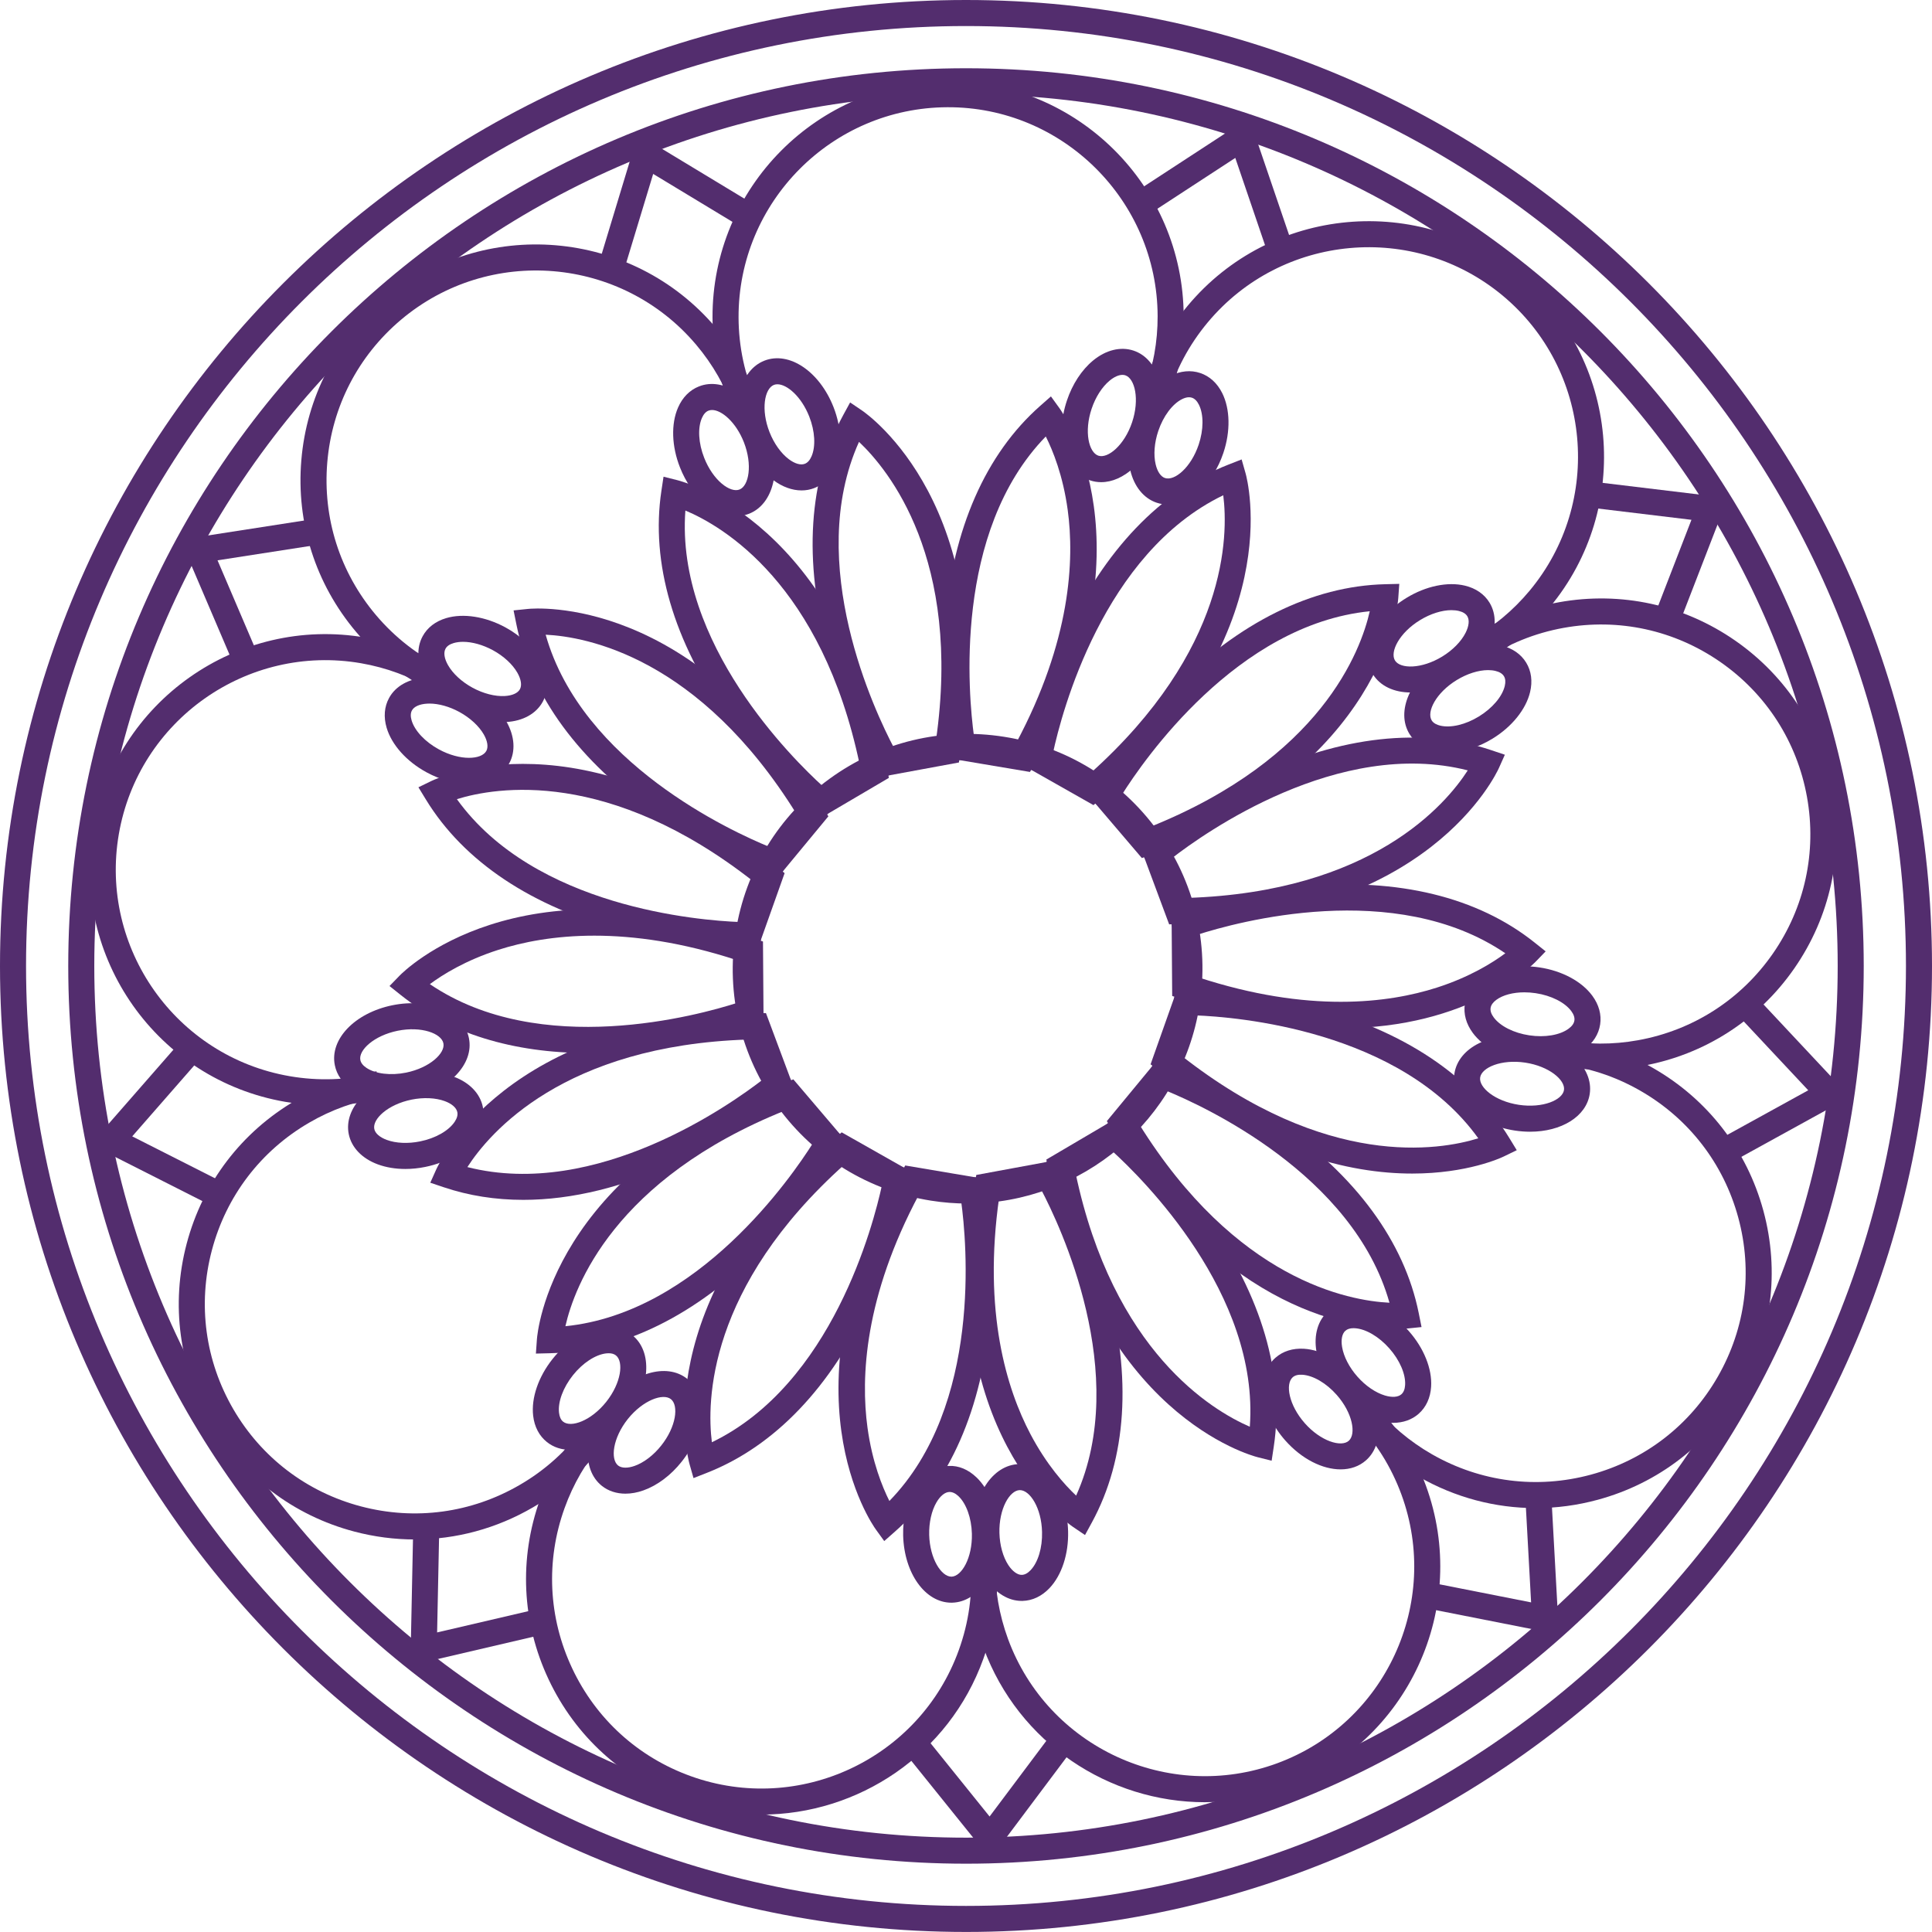
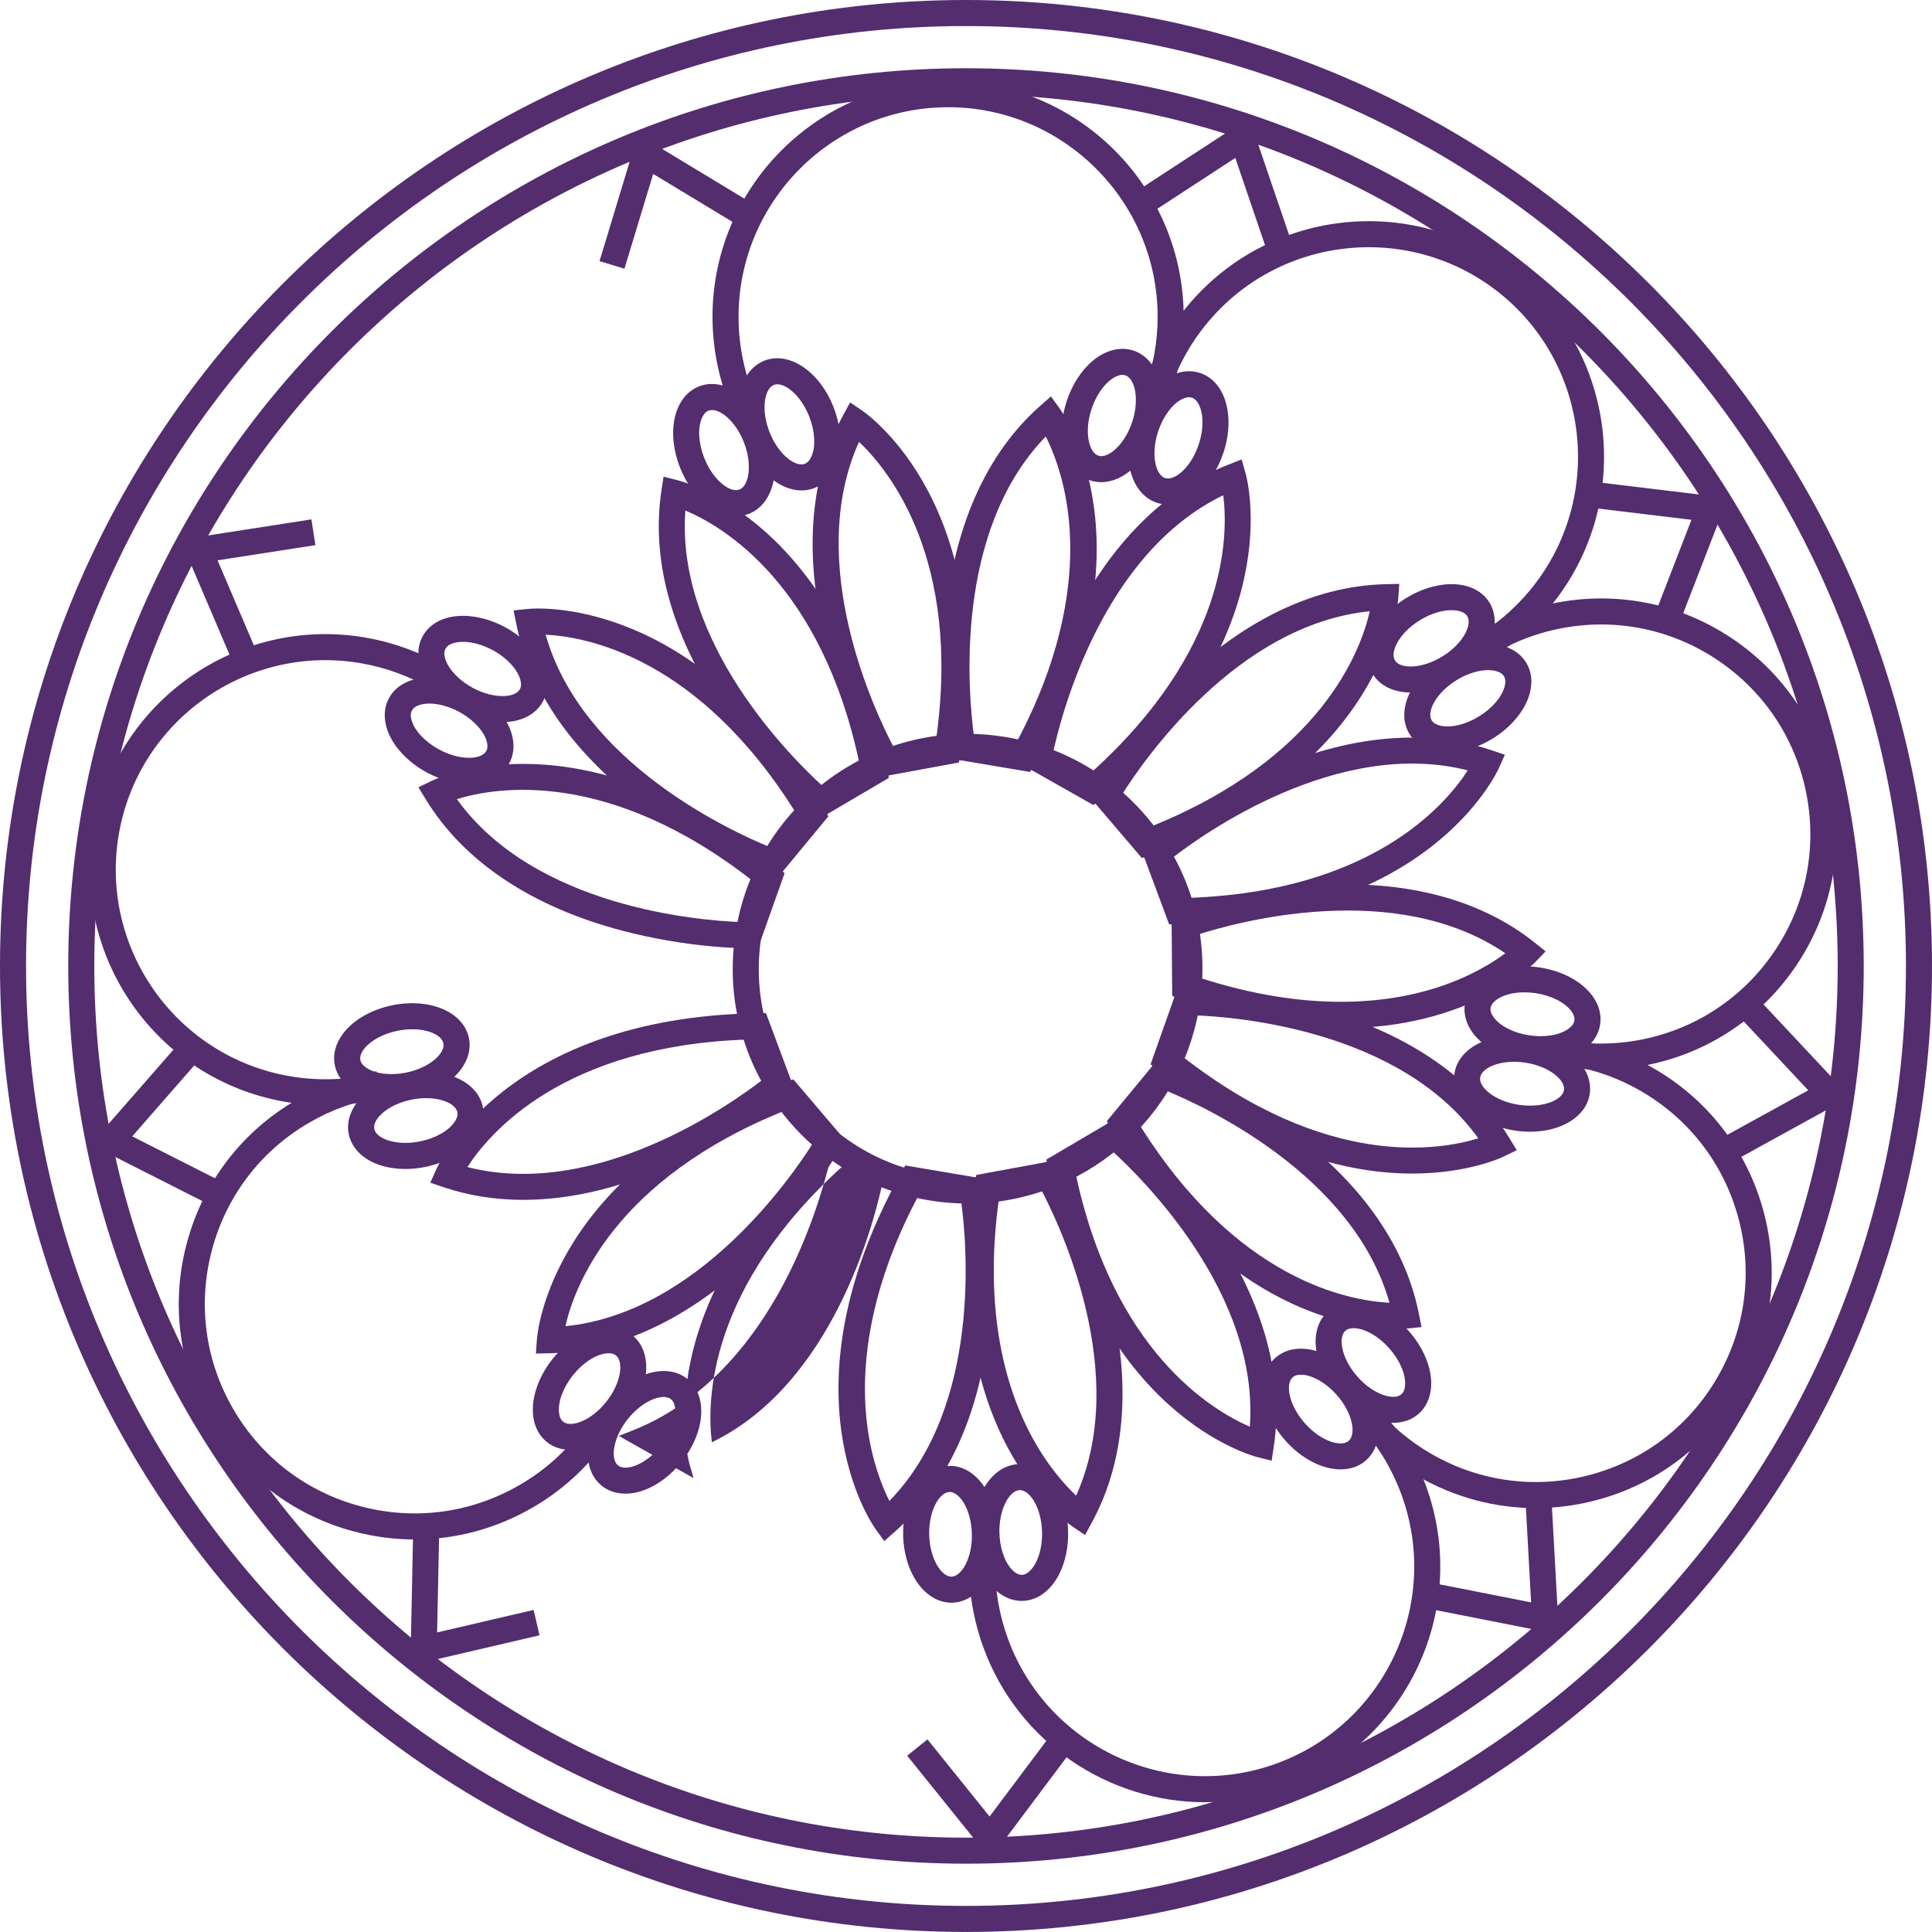
<svg xmlns="http://www.w3.org/2000/svg" id="Layer_2" data-name="Layer 2" viewBox="0 0 2834.65 2834.58">
  <defs>
    <style> .cls-1 { fill: #532d6e; } </style>
  </defs>
  <g id="Layer_1-2" data-name="Layer 1">
    <g>
      <g>
        <g>
          <path class="cls-1" d="m1511.19,1132.62l-115.31-19.39-2.44-13.13c-.63-3.4-15.33-84.27-6.88-186.78,11.32-137.34,59.6-247.23,139.59-317.79l15.78-13.92,12.33,17.04c5.85,8.09,141.21,201.66-36.52,522.15l-6.55,11.82Zm-82.17-52.57l61.75,10.38c80.43-150.48,85.79-268.77,75.78-342.2-6.89-50.52-21.78-87.18-32.16-107.83-136.41,140.2-113.36,381.12-105.37,439.64Z" />
          <path class="cls-1" d="m1291.95,1139.92l-6.78-11.51c-1.75-2.97-43.23-73.94-70.36-173.14-36.34-132.91-28.59-252.66,22.42-346.32l10.07-18.47,17.42,11.79c8.27,5.6,201.69,141.14,144.31,503.11l-2.11,13.35-114.96,21.19Zm-31.62-491.62c-80.35,178.62,23.84,396.91,51.4,449.12l61.56-11.34c37.99-265.95-69.76-396.98-112.96-437.78Z" />
          <path class="cls-1" d="m1203.41,1200.56l-10.32-8.5c-2.66-2.2-65.9-54.7-125.31-138.66-79.6-112.48-113.28-227.69-97.38-333.16l3.13-20.82,20.42,5.14c9.68,2.43,237.83,63.77,307.62,423.5l2.57,13.26-100.74,59.25Zm-197.82-451.5c-14.5,195.19,158.12,365.06,201.88,404.78l53.93-31.72c-55.63-265.35-201.02-350.07-255.81-373.07Z" />
          <path class="cls-1" d="m1140.91,1287.81l-12.59-4.45c-3.25-1.15-80.64-28.85-165.19-87.41-113.28-78.46-184.32-175.19-205.44-279.73l-4.17-20.63,20.93-2.15c9.93-1.06,245.33-21.47,433.98,292.7l6.96,11.59-74.5,90.09Zm-340.3-356.55c53.12,188.38,273.47,288.94,328.16,311.27l39.89-48.24c-143.07-230.33-308.69-260.17-368.05-263.04Z" />
          <path class="cls-1" d="m1097.52,1391.31c-10.99,0-89.72-.9-183.94-25.63-133.29-34.98-233.12-101.58-288.7-192.61l-10.96-17.96,18.92-9.18c8.98-4.38,223.12-104.06,507.86,126.63l10.5,8.51-39.13,110.12-13.35.12h-1.2Zm-427.17-218.77c114.28,158.84,355.75,177.97,414.81,180.25l20.95-58.96c-213.21-167.48-379.01-138.91-435.76-121.3Z" />
-           <path class="cls-1" d="m862.69,1545.04c-110.23,0-204.34-29.01-274.75-85.2l-16.45-13.13,14.65-15.1c6.95-7.16,174.04-174.02,520.53-54.62l12.78,4.4.85,116.78-12.5,4.68c-3.23,1.21-80.32,29.74-182.72,39.22-21.31,1.98-42.13,2.96-62.39,2.96Zm-231.98-101.1c161.93,110.16,394.99,45.46,451.18,27.38l-.46-62.49c-162.15-53.09-279.58-37.85-350.15-15.25-48.54,15.55-82.05,36.57-100.58,50.36Z" />
          <path class="cls-1" d="m767.69,1760.44c-40.79,0-79.8-6.12-116.42-18.43l-19.95-6.7,8.6-19.22c4.08-9.1,104.04-223.07,470.39-229.44l13.51-.23,40.87,109.5-10.16,8.68c-2.63,2.24-65.32,55.41-158.31,99.35-79.45,37.54-156.75,56.49-228.53,56.49Zm-81.93-48.08c189.65,48.2,386.9-92.35,433.62-128.56l-21.88-58.61c-270.94,8.78-379.59,137.21-411.74,187.17Z" />
          <path class="cls-1" d="m786.26,1986l1.5-20.98c.71-9.95,21.41-245.22,363.62-376.54l12.62-4.84,75.77,88.98-6.57,11.62c-1.7,3-42.41,74.4-114.76,147.5-96.94,97.93-204.53,151.09-311.16,153.73l-21.03.52Zm366.26-356.92c-251.71,100.95-309.85,258.81-322.96,316.75,194.74-19.6,332.03-219.14,363.52-269.12l-40.56-47.63Z" />
-           <path class="cls-1" d="m1017.52,2168.65l-5.76-20.25c-2.73-9.59-63.69-237.81,212.96-478.17l10.19-8.85,101.63,57.56-2.2,13.18c-.57,3.4-14.4,84.45-57.38,177.89-57.6,125.21-140.53,211.99-239.84,250.96l-19.59,7.69Zm222.15-460.67c-202,180.89-202.67,349.16-195.19,408.09,176.3-85.03,237.07-319.52,249.57-377.29l-54.38-30.8Z" />
+           <path class="cls-1" d="m1017.52,2168.65l-5.76-20.25c-2.73-9.59-63.69-237.81,212.96-478.17c-.57,3.4-14.4,84.45-57.38,177.89-57.6,125.21-140.53,211.99-239.84,250.96l-19.59,7.69Zm222.15-460.67c-202,180.89-202.67,349.16-195.19,408.09,176.3-85.03,237.07-319.52,249.57-377.29l-54.38-30.8Z" />
          <path class="cls-1" d="m1297.34,2261.05l-12.33-17.05c-5.84-8.08-141.15-201.65,36.61-522.16l6.56-11.83,115.19,19.45,2.44,13.13c.63,3.39,15.35,84.27,6.91,186.78-11.31,137.34-59.58,247.23-139.59,317.78l-15.78,13.92Zm51.25-508.84c-80.44,150.49-85.82,268.78-75.82,342.22,6.88,50.51,21.76,87.17,32.14,107.82,136.43-140.18,113.33-381.13,105.33-439.63l-61.65-10.4Z" />
          <path class="cls-1" d="m1591.94,2252.23l-17.42-11.8c-8.26-5.6-201.64-141.21-144.23-503.17l2.11-13.34,114.89-21.21,6.79,11.51c1.75,2.98,43.24,73.96,70.37,173.17,36.35,132.94,28.59,252.71-22.44,346.36l-10.07,18.48Zm-125.93-495.66c-24.11,168.92,11.3,281.92,45.82,347.5,23.75,45.11,50.27,74.47,67.09,90.32,80.21-178.37-23.88-396.89-51.42-449.17l-61.48,11.35Z" />
          <path class="cls-1" d="m1865.76,2143.18l-20.41-5.13c-9.68-2.43-237.78-63.73-307.57-423.47l-2.57-13.26,100.65-59.25,10.32,8.5c2.66,2.2,65.92,54.71,125.34,138.67,79.62,112.48,113.29,227.68,97.38,333.14l-3.14,20.8Zm-287.81-422.67c55.2,262.86,201.23,349.2,255.79,372.79,14.34-195.03-158.16-364.77-201.93-404.49l-53.86,31.71Z" />
          <path class="cls-1" d="m2049.78,1949.83c-56.01,0-254.99-20.49-418.85-293.32l-6.96-11.58,74.39-90.1,12.6,4.45c3.25,1.16,80.65,28.85,165.2,87.42,113.28,78.47,184.3,175.21,205.38,279.74l4.16,20.63-20.93,2.15c-1.31.14-6.51.61-15,.61Zm-379.07-301.49c143.08,230.31,308.61,260.18,367.93,263.04-53.05-188.35-273.39-288.92-328.1-311.27l-39.82,48.23Z" />
          <path class="cls-1" d="m2072.05,1721.86c-91.22,0-222.37-29.41-373.42-151.79l-10.49-8.5,39.02-110.16,13.37-.12c3.41,0,85.67-.48,185.15,25.64,133.3,34.99,233.15,101.62,288.75,192.68l10.97,17.96-18.93,9.18c-4.21,2.05-53.67,25.11-134.41,25.11Zm-338.85-173.08c213.25,167.52,379.04,138.97,435.75,121.36-114.47-159.17-355.81-178.12-414.86-180.35l-20.89,58.98Z" />
          <path class="cls-1" d="m1968.36,1508.61c-66.5,0-144.95-11.63-235.73-42.94l-12.78-4.4-.87-116.85,12.5-4.68c3.23-1.21,80.32-29.73,182.72-39.21,137.22-12.74,253.8,15.72,337.16,82.21l16.45,13.12-14.64,15.11c-5.13,5.29-97.51,97.64-284.81,97.64Zm-210.5-74.77c162.15,53.11,279.57,37.86,350.14,15.23,48.55-15.57,82.07-36.61,100.6-50.42-161.95-110.14-395-45.46-451.21-27.37l.47,62.56Z" />
          <path class="cls-1" d="m1715.4,1356.23l-40.77-109.53,10.15-8.68c2.62-2.24,65.31-55.41,158.29-99.34,124.59-58.87,243.86-72.03,344.93-38.03l19.94,6.71-8.59,19.2c-4.07,9.1-103.96,223.08-470.43,229.43l-13.52.23Zm4.51-97.4l21.83,58.62c271.04-8.77,379.64-137.2,411.77-187.15-189.62-48.25-386.89,92.31-433.6,128.53Z" />
          <path class="cls-1" d="m1675.35,1258.94l-75.86-88.96,6.58-11.63c1.7-3,42.42-74.39,114.77-147.47,96.95-97.92,204.55-151.07,311.18-153.7l21.03-.52-1.5,20.98c-.71,9.95-21.39,245.23-363.58,376.46l-12.61,4.84Zm-29.16-93.08l40.63,47.65c251.71-100.9,309.82-258.76,322.92-316.68-195.04,19.55-332.11,219.04-363.56,269.03Z" />
          <path class="cls-1" d="m1604.37,1181.3l-101.71-57.66,2.2-13.18c.57-3.4,14.43-84.41,57.44-177.83,57.63-125.16,140.56-211.92,239.84-250.86l19.59-7.69,5.76,20.23c2.73,9.6,63.74,237.78-212.92,478.12l-10.2,8.86Zm-59.22-77.49l54.46,30.88c202-180.88,202.65-349.11,195.16-408.04-176.27,85.01-237.1,319.41-249.62,377.16Z" />
        </g>
        <g>
          <g>
            <path class="cls-1" d="m1080.16,757.31c-31.74,0-65.41-27.99-82.51-71.55-12.22-30.95-13.29-63.74-2.86-87.68,6.56-15.07,17.22-25.84,30.8-31.16,36.27-14.28,80.81,15.61,101.4,67.99v.03c20.5,52.38,8.2,104.58-27.99,118.84-6.1,2.39-12.43,3.54-18.84,3.54Zm-35.46-155.74c-1.84,0-3.57.3-5.15.92-4.01,1.57-7.27,5.21-9.72,10.85-6.37,14.62-5.07,37,3.39,58.42,13,33.13,38.09,51.87,51.83,46.45,13.68-5.39,19.35-36.2,6.39-69.35-11.52-29.29-32.51-47.3-46.72-47.3Z" />
            <path class="cls-1" d="m1176.05,719.55c-13.68,0-28.06-5.14-41.41-15.09-17.28-12.89-31.88-32.92-41.12-56.38-20.6-52.36-8.31-104.59,27.98-118.9,36.29-14.23,80.83,15.67,101.42,68.06h0c12.17,31,13.19,63.78,2.74,87.7-6.57,15.05-17.23,25.8-30.81,31.11-5.98,2.35-12.31,3.51-18.81,3.51Zm-35.44-155.73c-1.83,0-3.55.3-5.13.91-13.74,5.42-19.43,36.24-6.4,69.35,6.57,16.69,16.92,31.18,28.41,39.75,8.84,6.6,17.38,9.03,23.41,6.63,4.03-1.57,7.29-5.21,9.75-10.83,6.38-14.61,5.12-37-3.29-58.42h0c-11.53-29.35-32.55-47.39-46.76-47.39Z" />
          </g>
          <g>
            <path class="cls-1" d="m687.7,1150.03c-19.39,0-41-5.53-61.92-16.91-29.26-15.9-51.15-40.35-58.53-65.4-4.64-15.75-3.4-30.83,3.59-43.63,9.53-17.54,29.07-28.42,53.58-29.83,21.54-1.26,45.59,4.7,67.72,16.74h0c22.18,12.09,40.27,29.06,50.94,47.78,12.16,21.33,13.62,43.68,4.03,61.28-10.75,19.71-33.01,29.97-59.41,29.97Zm-57.65-117.73c-1.16,0-2.31.04-3.44.1-11.02.63-19.11,4.27-22.22,9.97-2.07,3.78-2.22,8.67-.49,14.55,4.51,15.29,19.88,31.63,40.13,42.62,31.25,17,62.47,15.21,69.53,2.23,3.12-5.72,1.77-14.5-3.68-24.09-7.09-12.44-20.21-24.52-36-33.13h0c-14.48-7.88-30.24-12.27-43.83-12.27Z" />
            <path class="cls-1" d="m737.19,1059.52c-20.05,0-41.89-5.92-62.16-16.93-22.16-12.06-40.24-29.03-50.91-47.79-12.14-21.34-13.61-43.68-4.03-61.26,6.9-12.75,18.87-21.98,34.57-26.64,25.03-7.42,57.46-2.37,86.77,13.54h.01c22.16,12.06,40.23,29.03,50.9,47.79,12.13,21.35,13.6,43.69,4.02,61.28-9.53,17.57-29.07,28.45-53.59,29.85-1.85.1-3.71.16-5.59.16Zm-57.84-117.83c-4.99,0-9.65.61-13.8,1.84-5.85,1.74-9.85,4.51-11.87,8.25-3.14,5.76-1.8,14.54,3.67,24.14,7.08,12.46,20.19,24.52,35.94,33.1,15.76,8.56,33.09,13.02,47.33,12.19,11.01-.63,19.1-4.24,22.19-9.94,3.13-5.76,1.79-14.54-3.67-24.15-7.09-12.46-20.18-24.52-35.93-33.1-14.77-8.01-30.49-12.32-43.85-12.32Z" />
          </g>
          <g>
            <path class="cls-1" d="m594.71,1715.13c-14.48,0-28.33-2.29-40.53-6.81-23.01-8.53-38.49-24.67-42.48-44.29-7.73-38.23,29.41-76.9,84.56-88.08h0c24.72-5,49.46-3.63,69.69,3.86,23.04,8.54,38.53,24.72,42.48,44.38,2.92,14.24-.34,29.04-9.43,42.74-14.43,21.76-42.52,38.66-75.14,45.21-9.8,2-19.62,2.99-29.16,2.99Zm9.14-101.74h0c-34.86,7.06-57.63,28.55-54.69,43.04,1.29,6.37,7.97,12.23,18.31,16.05,13.43,4.98,31.23,5.77,48.83,2.19,22.59-4.53,42.06-15.59,50.87-28.87,3.4-5.12,4.68-9.84,3.82-14.03-1.3-6.44-7.97-12.3-18.32-16.14-13.45-4.98-31.25-5.78-48.83-2.25Z" />
            <path class="cls-1" d="m574.58,1614.13c-22.22,0-42.78-5.35-58.05-15.51-13.68-9.1-22.42-21.46-25.28-35.77-7.72-38.08,29.43-76.74,84.59-87.96h.04c55.14-11.14,104.4,10.07,112.13,48.24,7.75,38.08-29.39,76.77-84.56,88.07-9.73,1.97-19.45,2.93-28.87,2.93Zm8.87-101.79c-34.88,7.1-57.67,28.54-54.74,42.97.85,4.24,3.88,8.1,8.99,11.5,13.29,8.84,35.55,11.5,58.14,6.95,34.85-7.14,57.65-28.6,54.72-43.02-2.93-14.49-32.26-25.42-67.11-18.4Z" />
          </g>
          <g>
            <path class="cls-1" d="m917.72,2191.53c-13.12,0-25.09-3.85-34.63-11.43-30.47-24.32-26.87-77.84,8.15-121.88l.03-.04c35.15-43.94,86.51-59.39,116.95-35.19,30.49,24.38,26.86,77.87-8.24,121.82-15.64,19.72-35.49,34.61-55.85,41.88-9.05,3.24-17.97,4.83-26.41,4.83Zm3.41-109.51c-22.15,27.86-25.79,58.97-14.25,68.18,5.07,4.03,13.99,4.23,24.41.51,13.52-4.83,27.66-15.64,38.79-29.68,22.23-27.83,25.88-58.92,14.32-68.15-11.5-9.16-41.02,1.35-63.27,29.14Z" />
            <path class="cls-1" d="m836.9,2127.27c-12.79,0-24.66-3.69-34.41-11.46-11.37-9.02-18.38-22.41-20.25-38.69-2.97-25.95,7.66-57.03,28.44-83.15h0c20.7-26.02,48.54-43.3,74.47-46.25,16.29-1.84,30.98,1.98,42.38,11.07,30.47,24.28,26.87,77.79-8.18,121.8-23.85,29.94-55.24,46.67-82.46,46.67Zm56.15-141.78c-1.14,0-2.34.07-3.59.21-15.84,1.8-34.57,14.09-48.87,32.07h0c-14.38,18.08-22.19,39.16-20.38,55.02.69,6.07,2.73,10.49,6.06,13.13,11.59,9.21,41.05-1.3,63.21-29.11,22.16-27.83,25.8-58.92,14.25-68.13-2.66-2.12-6.24-3.18-10.67-3.18Z" />
          </g>
          <g>
            <path class="cls-1" d="m1498.9,2348.87c-19.49,0-38.15-11.42-51.33-31.5-11.85-18.04-18.73-41.85-19.38-67.03h0c-1.44-56.26,27.96-101.15,66.93-102.19,39.08-.96,70.65,42.37,72,98.6.88,33.27-9.33,64.46-27.32,83.39-11.31,11.89-24.99,18.38-39.56,18.72-.44.02-.88.02-1.32.02Zm-32.52-99.52c.46,17.9,5.25,35.05,13.12,47.04,6.07,9.24,13.64,14.53,19.75,14.26,4.31-.1,8.61-2.42,12.84-6.86,10.98-11.56,17.43-33.05,16.81-56.1-.84-35.34-17.8-61.37-32.53-61.37h-.3c-14.74.4-30.61,27.44-29.7,63.02h0Z" />
            <path class="cls-1" d="m1395.88,2351.49c-38.3,0-69.25-42.94-70.77-98.55v-.06c-.62-25.23,5.04-49.38,15.94-67.98,12.42-21.19,31.02-33.61,51.05-34.08,14.63-.68,28.52,5.35,40.43,16.63,18.93,17.94,30.75,48.54,31.63,81.87,1.34,56.23-28.08,101.07-66.99,102.14-.43,0-.86.02-1.29.02Zm-32.57-99.56c.97,35.31,17.91,61.35,32.55,61.35h.31c14.74-.41,30.64-27.43,29.8-62.99-.61-23.01-8.16-44.14-19.72-55.09-4.45-4.21-8.83-6.18-13.17-6.18-6.56.16-13.48,5.7-19.05,15.21-7.24,12.36-11.15,29.74-10.71,47.7Z" />
          </g>
          <g>
            <path class="cls-1" d="m2044.02,2087.61c-7.4,0-15.19-1.18-23.14-3.57-20.67-6.21-41.24-20.06-57.93-38.96h0c-16.69-18.91-27.87-41.03-31.47-62.28-4.11-24.21,2.16-45.7,17.2-58.95,10.86-9.64,25.31-14.25,41.66-13.21,26.05,1.6,54.73,17.45,76.75,42.41,22.07,24.96,34.29,55.42,32.66,81.46-1.02,16.4-7.36,30.17-18.32,39.83-9.9,8.75-22.92,13.27-37.41,13.27Zm-58.09-138.89c-5.12,0-9.13,1.26-11.95,3.76-4.93,4.36-6.68,13.06-4.84,23.94,2.39,14.12,10.57,29.94,22.44,43.37h0c11.87,13.45,26.55,23.54,40.29,27.67,10.57,3.17,19.4,2.54,24.26-1.75,3.26-2.87,5.08-7.43,5.47-13.56.99-15.89-7.89-36.5-23.17-53.78-15.23-17.28-34.56-28.6-50.45-29.57-.7-.05-1.39-.07-2.07-.07Z" />
            <path class="cls-1" d="m1966.95,2155.88c-26.42,0-56.96-15.02-81.23-42.48h-.01c-37.21-42.19-43.52-95.46-14.38-121.27,10.95-9.67,25.46-14.2,41.81-13.23,26.06,1.62,54.75,17.47,76.74,42.41,37.23,42.16,43.54,95.44,14.35,121.28-10.18,8.99-23.14,13.29-37.28,13.29Zm-52.6-67.78c23.55,26.65,53.52,35.64,64.57,25.86,11.07-9.79,5.86-40.69-17.69-67.36-15.21-17.25-34.54-28.57-50.46-29.56-6.15-.42-10.9.87-14.11,3.7-11.05,9.79-5.83,40.67,17.7,67.36h0Z" />
          </g>
          <g>
            <path class="cls-1" d="m2260.14,1558.51c-7.21,0-14.56-.54-21.96-1.66-32.85-4.9-61.74-20.35-77.28-41.35-9.79-13.24-13.82-27.86-11.66-42.3,2.15-14.38,10.26-27.16,23.46-36.91,21-15.53,53.2-21.83,86.13-16.86,32.92,4.92,61.85,20.41,77.37,41.44,9.74,13.2,13.74,27.78,11.56,42.16-2.14,14.38-10.26,27.18-23.48,36.96-16.27,12.04-39.28,18.54-64.14,18.54Zm-23.5-102.56c-16.57,0-31.54,3.9-41.23,11.05-4.93,3.65-7.75,7.63-8.38,11.84-.64,4.27.9,8.95,4.58,13.92,9.5,12.85,29.51,22.92,52.22,26.3h.03c22.77,3.44,44.87-.32,57.69-9.8,4.95-3.66,7.78-7.67,8.4-11.91.65-4.24-.88-8.87-4.51-13.8-9.48-12.84-29.52-22.93-52.3-26.34-5.59-.84-11.13-1.25-16.51-1.25Z" />
            <path class="cls-1" d="m2244.94,1660.47c-7.16,0-14.55-.54-22.07-1.67h0c-55.6-8.33-94.67-45.05-88.95-83.59,5.87-38.61,54.03-62.28,109.65-53.88,55.54,8.39,94.6,45.11,88.92,83.61-5.01,33.35-41.7,55.53-87.54,55.53Zm-16.42-39.45c35.21,5.23,63.97-7.12,66.17-21.72,2.15-14.57-21.69-34.89-56.82-40.2-35.17-5.28-63.94,7.14-66.17,21.78-2.16,14.56,21.68,34.86,56.82,40.13h0Z" />
          </g>
          <g>
            <path class="cls-1" d="m2069.96,1016.02c-24.22,0-44.85-9.13-55.83-27.04-20.34-33.3,1.35-82.36,49.37-111.7,28.37-17.38,60.49-24.1,85.87-18.01,15.98,3.85,28.45,12.46,36.06,24.92,10.44,17.09,10.09,39.46-.95,61.38-9.71,19.28-26.91,37.14-48.44,50.27-22.11,13.53-45.4,20.19-66.08,20.19Zm59.65-120.8c-14,0-30.76,5.21-46.16,14.65-30.37,18.56-44.43,46.55-36.72,59.18,7.7,12.56,39.03,12.76,69.39-5.81h.02c15.29-9.35,27.77-22.04,34.22-34.85,4.97-9.87,5.87-18.71,2.47-24.28-2.23-3.66-6.4-6.24-12.39-7.69-3.34-.8-6.98-1.19-10.82-1.19Z" />
            <path class="cls-1" d="m2123.59,1103.99c-6.8,0-13.35-.73-19.52-2.21-16.01-3.83-28.48-12.44-36.09-24.89-20.33-33.25,1.34-82.31,49.33-111.67,28.37-17.37,60.43-24.11,85.81-17.98,15.98,3.85,28.46,12.48,36.07,24.95,7.58,12.35,9.59,27.32,5.76,43.27-6.09,25.38-26.69,50.91-55.11,68.3h0c-21.42,13.16-45.02,20.22-66.25,20.22Zm59.76-120.8c-13.97,0-30.7,5.2-46.09,14.63-30.34,18.56-44.39,46.54-36.68,59.15,2.78,4.53,8.28,6.67,12.41,7.66,15.54,3.77,37.31-1.41,56.85-13.41l.03-.02c19.67-12.03,34.2-29.14,37.93-44.65,1.42-5.94,1.02-10.78-1.19-14.39-2.27-3.72-6.45-6.32-12.44-7.76-3.33-.81-6.97-1.2-10.81-1.2Z" />
          </g>
          <g>
            <path class="cls-1" d="m1615.66,707.45c-5.5,0-10.97-.86-16.31-2.65-36.97-12.47-51.85-63.97-33.93-117.23,8-23.92,21.56-44.69,38.19-58.47,18.91-15.68,40.62-20.99,59.63-14.65,36.95,12.41,51.89,63.93,34,117.29v.02c-15.35,45.62-49.03,75.69-81.58,75.69Zm31.19-157.43c-5.53,0-12.16,2.95-18.85,8.49-11.05,9.16-20.65,24.18-26.35,41.21-11.33,33.69-4.13,64.13,9.87,68.86,13.99,4.64,38.16-15.27,49.5-49.01,11.3-33.73,4.08-64.19-9.93-68.9-1.32-.44-2.73-.65-4.24-.65Z" />
            <path class="cls-1" d="m1713.38,740.23c-5.49,0-10.95-.86-16.28-2.64-19.01-6.37-33.13-23.74-38.74-47.65-4.93-21-3.22-45.75,4.82-69.67,10.55-31.49,30.81-57.25,54.18-68.87,14.72-7.3,29.8-8.73,43.61-4.09,13.78,4.59,24.96,14.78,32.29,29.46,11.66,23.36,12.29,56.17,1.68,87.77v.02c-15.34,45.6-49.01,75.67-81.55,75.67Zm31.12-157.38c-3.06,0-6.45.92-10.12,2.75-14.27,7.1-27.67,25.04-34.97,46.82-5.73,17.04-7.13,34.82-3.85,48.78,2.52,10.75,7.5,18.09,13.68,20.16,14.03,4.71,38.13-15.26,49.47-48.97h0c7.33-21.87,7.47-44.31.35-58.56-2.73-5.48-6.17-8.94-10.22-10.29-1.37-.46-2.81-.69-4.34-.69Z" />
          </g>
        </g>
        <g>
          <path class="cls-1" d="m1075.25,605.3c-19.61-44.02-29.65-90.91-29.84-139.33-.65-190.58,153.86-346.17,344.43-346.85h1.15c190.03,0,344.99,154.26,345.7,344.41.14,42.4-7.36,83.95-22.32,123.5l-35.74-13.51c13.3-35.18,19.98-72.14,19.85-109.85-.64-169.47-139.37-307.14-308.51-306.34-169.49.61-306.93,138.99-306.35,308.5.17,43.08,9.1,84.78,26.54,123.93l-34.91,15.54Z" />
-           <path class="cls-1" d="m634.95,1014.69c-43.27-21.05-81.08-50.48-112.4-87.45-59.6-70.52-88.16-160.03-80.43-252.03,7.72-92.02,50.82-175.49,121.34-235.06,145.55-123.01,364.06-104.68,487.06,40.89,27.51,32.55,48.45,69.24,62.26,109.05l-36.1,12.52c-12.26-35.36-30.88-67.97-55.34-96.9-109.42-129.48-303.77-145.78-433.22-36.36-62.72,52.99-101.06,127.23-107.93,209.07-6.87,81.83,18.53,161.43,71.53,224.15,27.85,32.88,61.49,59.07,99.96,77.79l-16.73,34.35Z" />
          <path class="cls-1" d="m477.63,1621.72c-19.7,0-39.45-1.7-59.17-5.11-187.76-32.41-314.16-211.57-281.74-399.36,32.41-187.75,211.6-314.19,399.4-281.82,41.94,7.28,81.55,21.92,117.75,43.53l-19.58,32.82c-32.18-19.21-67.4-32.23-104.68-38.69-167.07-28.83-326.42,83.67-355.25,250.67-28.83,167.04,83.59,326.39,250.6,355.22,42.43,7.34,85.04,5.8,126.69-4.59l9.24,37.07c-27.47,6.85-55.32,10.28-83.28,10.28Z" />
          <path class="cls-1" d="m608.58,2258.71c-29.61,0-59.41-3.84-88.8-11.6-89.28-23.57-164.02-80.5-210.47-160.3-46.42-79.78-59-172.87-35.41-262.12,23.59-89.26,80.52-163.99,160.31-210.41,36.59-21.34,76.34-35.63,118.13-42.44l6.15,37.71c-37.16,6.05-72.5,18.75-105.04,37.74-70.99,41.3-121.62,107.76-142.6,187.16s-9.79,162.19,31.49,233.15c41.31,70.97,107.8,121.61,187.2,142.57,79.39,20.97,162.2,9.75,233.18-31.59,37.18-21.58,68.82-50.11,94.04-84.82l30.91,22.46c-28.37,39.04-63.95,71.14-105.74,95.39-53.5,31.17-113.01,47.1-173.33,47.1Z" />
-           <path class="cls-1" d="m1117.28,2662.41c-38.77,0-78.16-6.58-116.69-20.44-86.88-31.25-156.39-94.47-195.71-178.01-39.32-83.54-43.75-177.37-12.47-264.22,14.32-39.83,35.57-76.32,63.18-108.42l28.97,24.91c-24.56,28.55-43.47,61.01-56.2,96.45-27.83,77.25-23.89,160.71,11.08,235,34.97,74.31,96.79,130.53,174.07,158.33,159.46,57.4,335.92-25.66,393.31-185.11,14.62-40.51,20.49-82.71,17.46-125.42l38.12-2.71c3.41,48.07-3.2,95.53-19.63,141.08-50.66,140.74-183.85,228.53-325.5,228.55Z" />
          <path class="cls-1" d="m1768.01,2644.24c-140.82,0-273.46-86.66-324.87-226.23-14.68-40.17-21.81-81.77-21.22-123.71l38.21.54c-.54,37.27,5.82,74.27,18.88,110,58.56,158.96,235.66,240.72,394.72,182.31,159.06-58.52,240.85-235.56,182.34-394.67-14.98-40.58-37.61-76.69-67.27-107.31l27.44-26.59c33.38,34.46,58.84,75.07,75.68,120.68,65.79,178.89-26.18,377.94-205.01,443.74-39.2,14.4-79.38,21.23-118.9,21.23Z" />
          <path class="cls-1" d="m2253.18,2212.69c-59.48,0-118.21-15.49-171.23-45.86-36.66-20.99-68.89-48.24-95.78-80.98l29.52-24.25c23.94,29.15,52.62,53.4,85.24,72.08,71.26,40.81,154.14,51.41,233.38,29.91,79.24-21.53,145.35-72.64,186.17-143.92,40.81-71.24,51.43-154.11,29.89-233.33-21.54-79.23-72.65-145.34-143.92-186.15-37.3-21.41-77.84-34.53-120.5-39.01l3.99-38c47.99,5.04,93.58,19.8,135.51,43.87,80.11,45.88,137.57,120.2,161.78,209.27,24.22,89.09,12.28,182.25-33.61,262.35-45.89,80.13-120.22,137.6-209.3,161.79-30.13,8.19-60.75,12.24-91.16,12.24Z" />
          <path class="cls-1" d="m2348.58,1569.39c-21.46,0-42.89-2.01-64.16-6.04l7.09-37.54c36.98,6.99,74.54,7.15,111.63.47,80.82-14.52,151.13-59.67,197.99-127.1,46.85-67.43,64.64-149.06,50.1-229.85-14.55-80.85-59.68-151.18-127.09-198.03-67.41-46.84-149.07-64.66-229.91-50.09-42.44,7.65-81.91,23.68-117.29,47.62l-21.42-31.64c39.82-26.95,84.21-44.98,131.94-53.59,90.92-16.32,182.69,3.67,258.49,56.33,75.79,52.68,126.54,131.75,142.89,222.63,16.35,90.85-3.66,182.62-56.33,258.43-52.68,75.82-131.74,126.57-222.6,142.91-20.36,3.66-40.85,5.49-61.32,5.49Z" />
          <path class="cls-1" d="m2177.08,971.45l-18.67-33.34c32.72-18.32,61.6-42.34,85.82-71.39,108.45-130.22,90.75-324.45-39.46-432.98-130.24-108.4-324.45-90.72-432.94,39.47-27.56,33.09-47.51,70.74-59.3,111.9l-36.74-10.52c13.26-46.3,35.69-88.64,66.68-125.84,121.97-146.35,340.32-166.26,486.75-44.37,146.4,122.02,166.29,340.4,44.36,486.81-27.23,32.65-59.69,59.65-96.5,80.26Z" />
        </g>
        <g>
          <polygon class="cls-1" points="1859.31 369.24 1812.43 231.69 1690.73 311.11 1669.85 279.12 1832.73 172.81 1895.48 356.91 1859.31 369.24" />
          <polygon class="cls-1" points="916.19 394.22 879.63 383.14 936.03 197.05 1102.4 297.65 1082.62 330.34 958.34 255.18 916.19 394.22" />
          <polygon class="cls-1" points="341.14 970.76 264.71 791.91 456.9 762.06 462.76 799.83 319.17 822.11 376.28 955.74 341.14 970.76" />
          <polygon class="cls-1" points="306.41 1767.03 132.87 1679.18 260.89 1532.74 289.65 1557.89 194 1667.29 323.67 1732.95 306.41 1767.03" />
          <polygon class="cls-1" points="602.14 2443.49 606.12 2249.12 644.32 2249.9 641.34 2395.11 782.9 2362.11 791.58 2399.31 602.14 2443.49" />
          <polygon class="cls-1" points="1453 2727.47 1331.04 2575.99 1360.8 2552.03 1451.93 2665.21 1539.08 2548.96 1569.65 2571.87 1453 2727.47" />
          <polygon class="cls-1" points="2287.3 2398.05 2096.47 2360.38 2103.87 2322.9 2246.45 2351.03 2238.49 2205.97 2276.64 2203.89 2287.3 2398.05" />
          <polygon class="cls-1" points="2544.25 1703.21 2525.83 1669.74 2653.07 1599.68 2553.77 1493.68 2581.65 1467.56 2714.57 1609.44 2544.25 1703.21" />
          <polygon class="cls-1" points="2464.91 912 2429.28 898.21 2481.71 762.67 2337.47 745.28 2342.05 707.35 2535.07 730.62 2464.91 912" />
        </g>
      </g>
      <path class="cls-1" d="m1419.89,1765.85c-17.83,0-35.85-1.38-54-4.25-90.91-14.37-170.78-63.27-224.9-137.67-54.12-74.41-76-165.45-61.63-256.34,14.36-90.89,63.26-170.76,137.68-224.89,74.43-54.13,165.46-76.03,256.33-61.65,90.91,14.37,170.78,63.26,224.91,137.67,54.15,74.43,76.05,165.49,61.68,256.38h0c-26.82,169.49-173.67,290.75-340.08,290.75Zm-.95-650.89c-64.17,0-126.51,20.15-179.42,58.64-66.18,48.13-109.65,119.13-122.41,199.96-12.78,80.8,6.68,161.74,54.79,227.9,48.12,66.16,119.13,109.63,199.96,122.4,166.79,26.33,323.97-87.89,350.37-254.72,12.78-80.81-6.7-161.77-54.83-227.93-48.14-66.17-119.16-109.64-199.98-122.41-16.19-2.57-32.39-3.82-48.47-3.82Z" />
      <g>
        <path class="cls-1" d="m1417.34,2734.43c-726.31,0-1317.21-590.88-1317.21-1317.17S691.03,100.14,1417.34,100.14s1317.15,590.86,1317.15,1317.13-590.87,1317.17-1317.15,1317.17Zm0-2596.08c-705.24,0-1279,573.72-1279,1278.92s573.76,1278.96,1279,1278.96,1278.94-573.74,1278.94-1278.96S2122.55,138.35,1417.34,138.35Z" />
        <path class="cls-1" d="m1417.34,2834.58C635.82,2834.58,0,2198.77,0,1417.27S635.82,0,1417.34,0s1417.31,635.78,1417.31,1417.27-635.8,1417.31-1417.31,1417.31Zm0-2796.37C656.88,38.21,38.21,656.86,38.21,1417.27s618.68,1379.1,1379.13,1379.1,1379.1-618.66,1379.1-1379.1S2177.77,38.21,1417.34,38.21Z" />
      </g>
    </g>
  </g>
</svg>